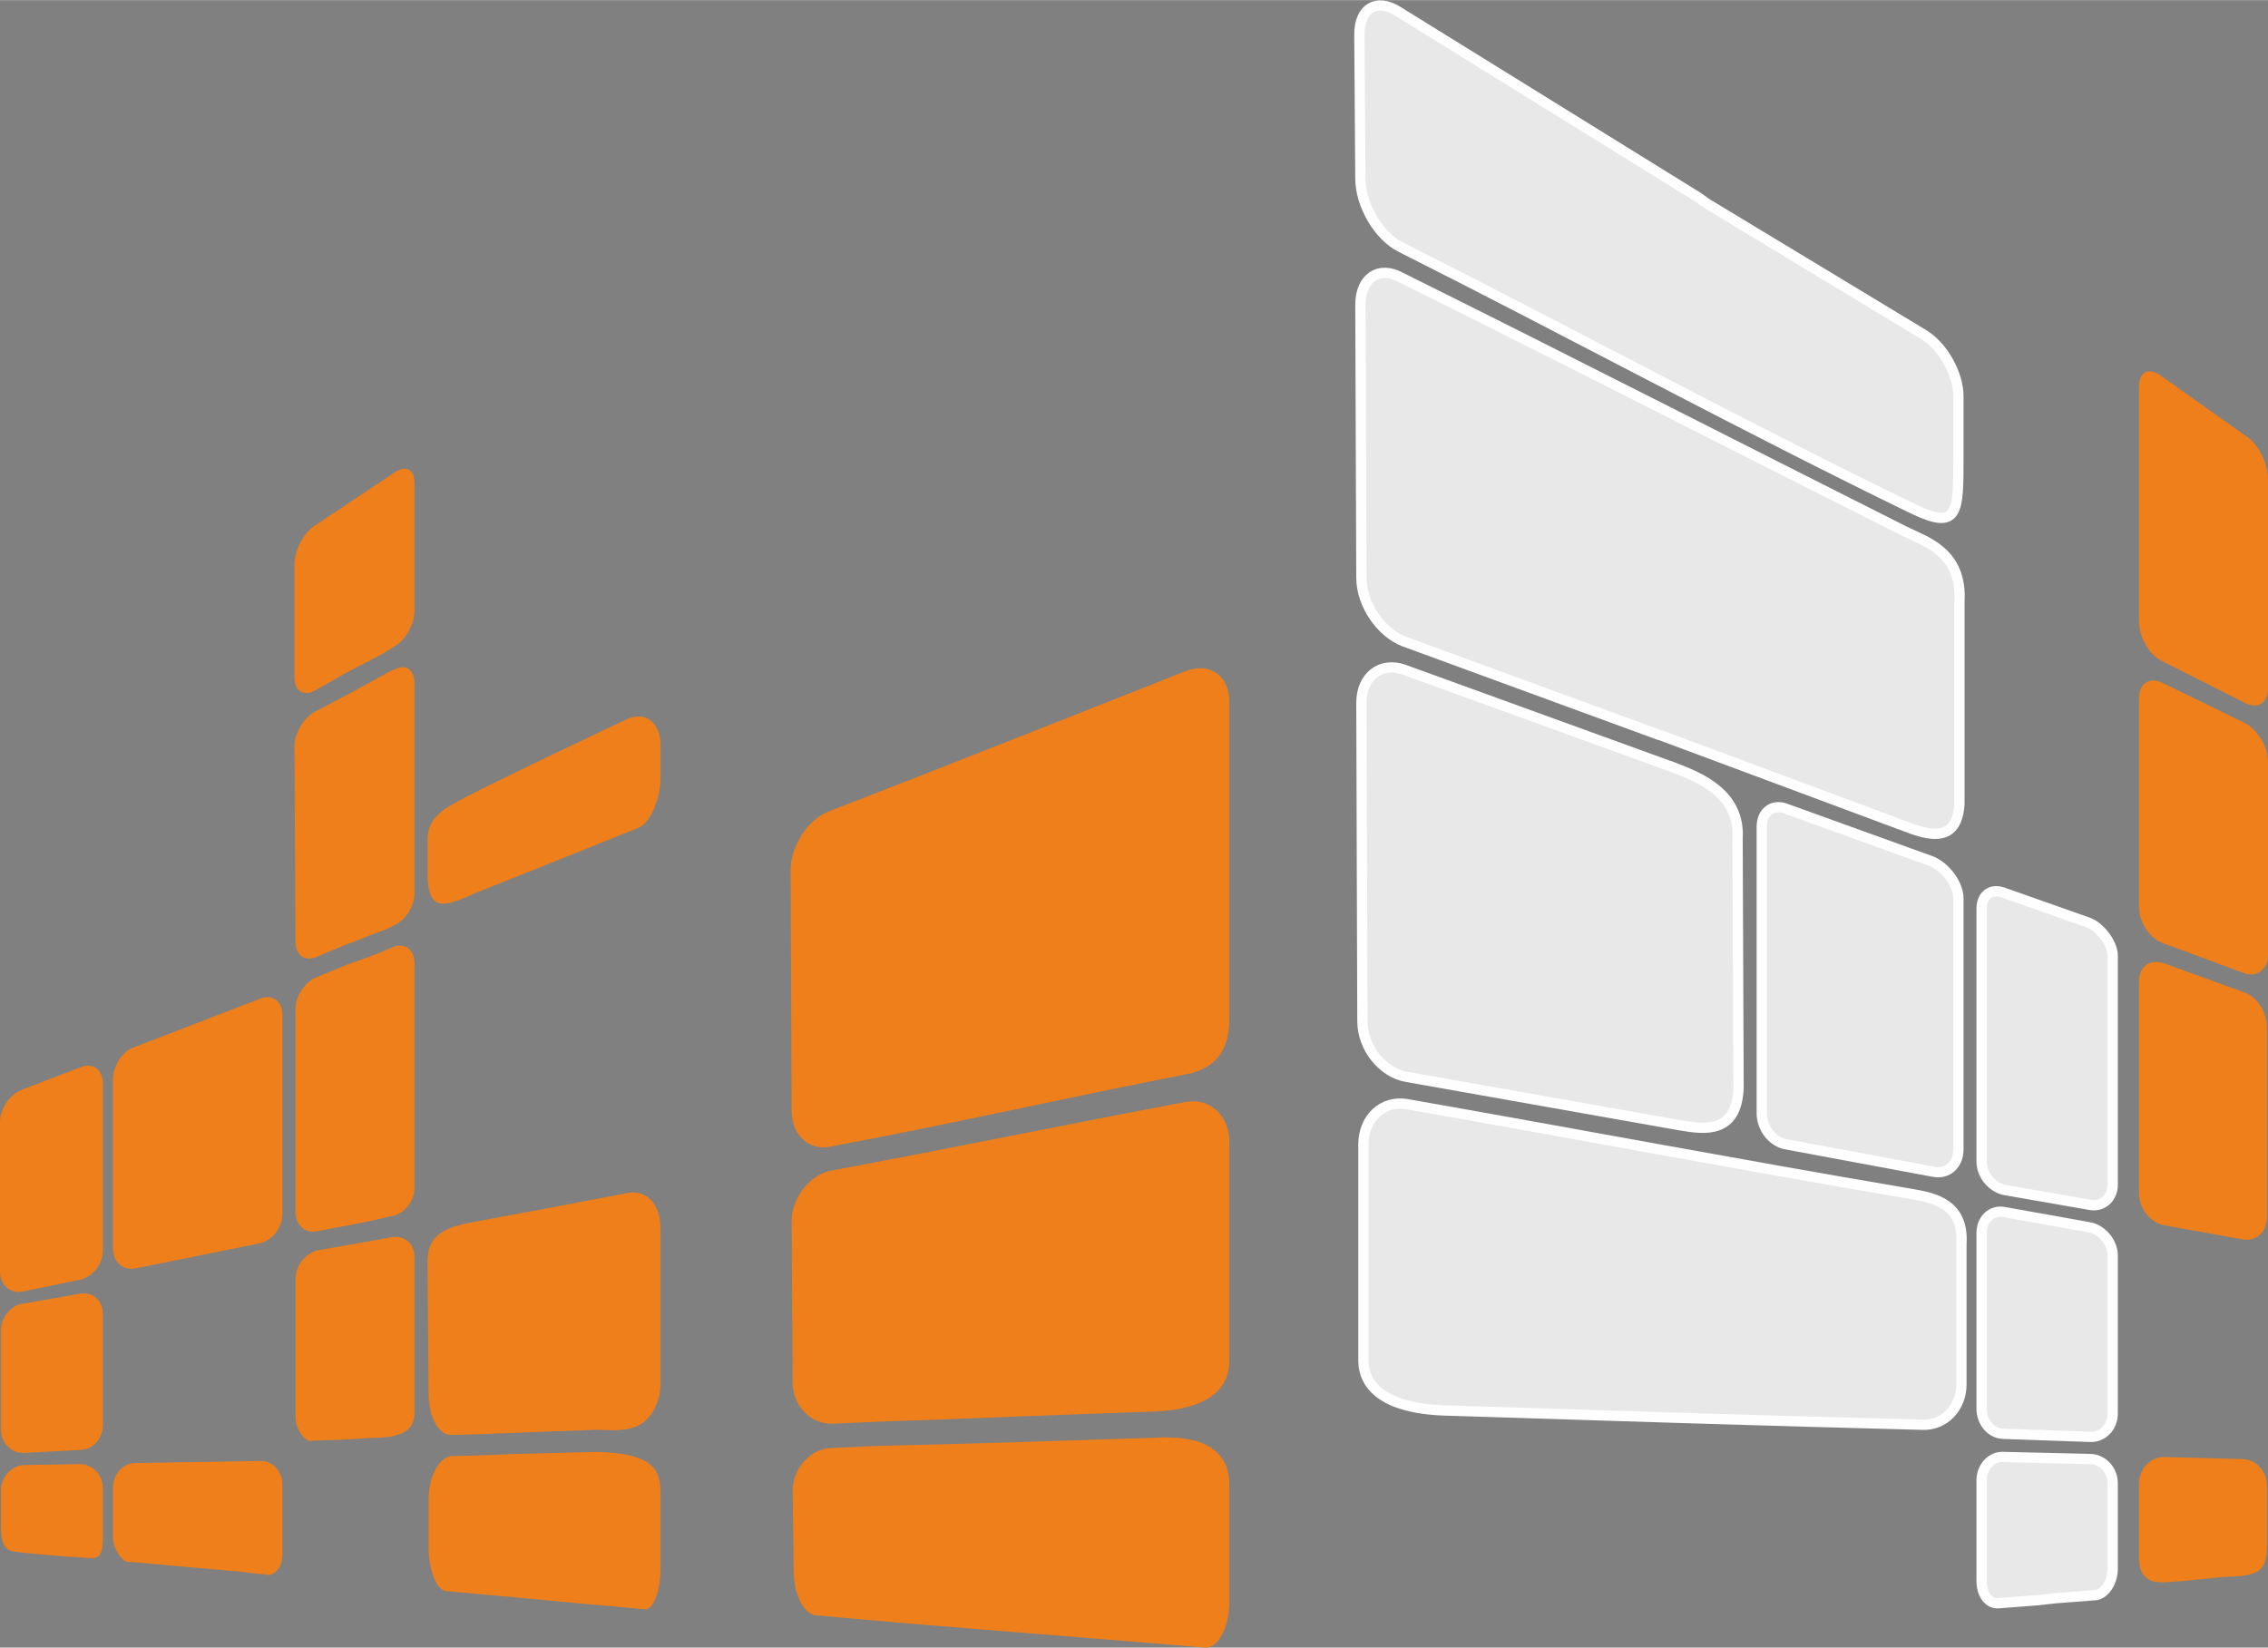
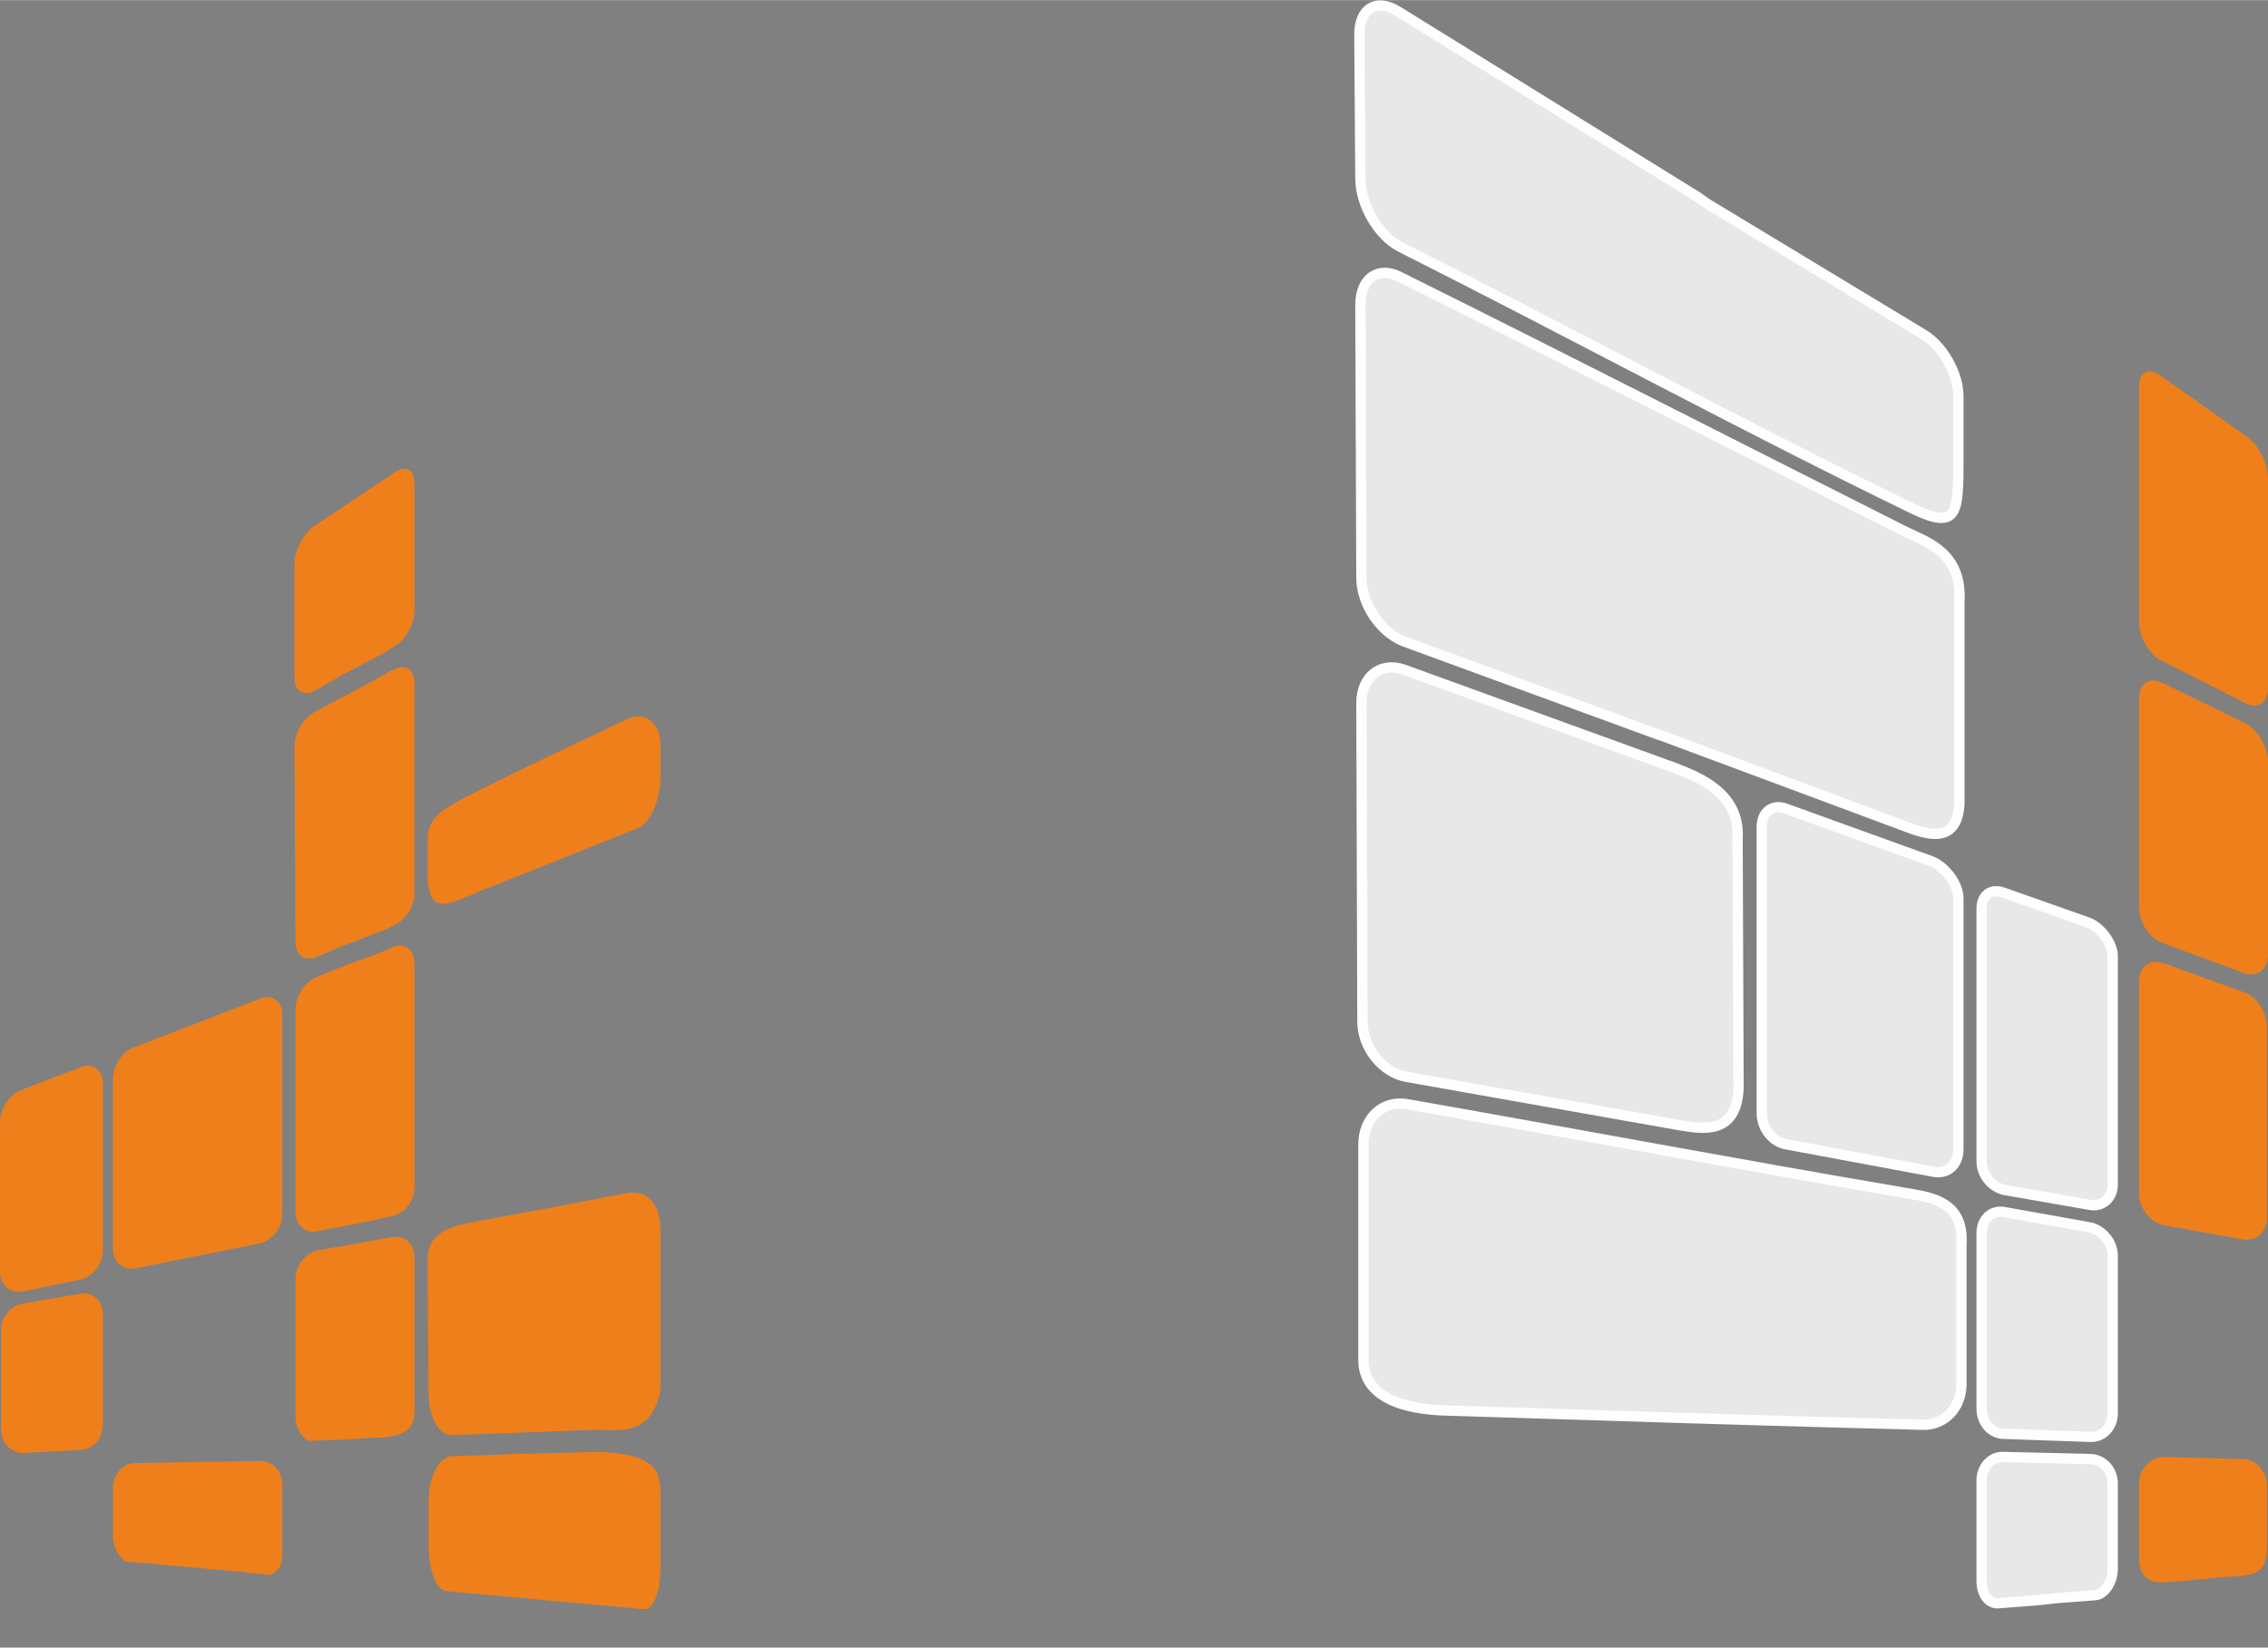
<svg xmlns="http://www.w3.org/2000/svg" xml:space="preserve" width="44.117mm" height="32.058mm" version="1.1" style="shape-rendering:geometricPrecision; text-rendering:geometricPrecision; image-rendering:optimizeQuality; fill-rule:evenodd; clip-rule:evenodd" viewBox="0 0 2249 1634">
  <rect x="0" y="0" width="2249" height="1634" fill="#808080" stroke="none" />
  <defs>
    <style type="text/css"> .str0 {stroke:#FEFEFE;stroke-width:10.196} .fil2 {fill:#E8E8E8} .fil0 {fill:#EF7F1A;fill-rule:nonzero} .fil1 {fill:#201B1C;fill-rule:nonzero} </style>
  </defs>
  <g id="Слой_x0020_1">
    <g id="_2066423755600">
      <path class="fil0" d="M2121 1472c0,-15 11,-27 25,-27l77 2c14,0 25,12 25,27l0 59c0,28 -11,30 -44,31l-39 4c-6,0 -23,3 -31,0 -11,-4 -13,-15 -13,-23l0 -73z" />
      <path class="fil0" d="M2121 974c0,-15 10,-23 24,-19l80 29c13,4 23,20 23,35l0 188c0,15 -11,25 -25,22l-78 -14c-13,-3 -24,-17 -24,-32l0 -209z" />
      <path class="fil0" d="M2121 693c0,-15 10,-22 23,-16l82 40c12,6 23,23 23,38l0 192c0,14 -11,23 -24,18l-81 -30c-13,-5 -23,-21 -23,-36l0 -206z" />
      <path class="fil0" d="M2142 372c-12,-8 -21,-3 -21,12l0 232c0,15 10,33 22,39l83 42c13,7 23,0 23,-15l0 -207c0,-15 -9,-34 -21,-42l-86 -61z" />
-       <path class="fil1" d="M2071 1217c13,2 24,15 24,28l0 157c0,13 -10,24 -23,23l-85 -3c-12,0 -22,-11 -22,-25l0 -174c0,-14 10,-23 22,-21l84 15z" />
      <path class="fil1" d="M2071 915c11,4 24,20 24,33l0 227c0,13 -10,22 -22,20l-86 -15c-12,-3 -22,-15 -22,-28l0 -251c0,-13 9,-20 21,-16l85 30z" />
      <path class="fil1" d="M1915 854c13,5 27,22 27,37l0 249c0,15 -11,25 -25,22l-145 -27c-14,-2 -25,-16 -25,-31l0 -284c0,-15 11,-23 24,-18l144 52z" />
-       <path class="fil1" d="M1643 728l-251 -92c-23,-9 -42,-37 -42,-63l-1 -271c0,-26 18,-39 40,-27 167,83 333,168 500,252 20,10 57,20 54,70l0 200c-2,37 -27,32 -47,25l-247 -92c-2,-1 -4,-1 -6,-2z" />
-       <path class="fil1" d="M1965 1468c0,-13 10,-24 22,-23l85 2c13,0 23,11 23,24l0 85c0,13 -8,25 -17,26 -10,1 -27,2 -39,3l-18 2c-13,1 -30,3 -39,3 -10,1 -17,-9 -17,-22l0 -100z" />
+       <path class="fil1" d="M1643 728l-251 -92c-23,-9 -42,-37 -42,-63l-1 -271c0,-26 18,-39 40,-27 167,83 333,168 500,252 20,10 57,20 54,70l0 200c-2,37 -27,32 -47,25l-247 -92z" />
      <path class="fil1" d="M1389 245c-22,-11 -40,-42 -40,-68l-1 -143c0,-26 17,-36 38,-23l297 184c3,2 7,5 10,7l215 130c18,11 34,38 34,61l0 61c0,54 0,72 -44,51 -171,-83 -338,-174 -509,-260z" />
-       <path class="fil1" d="M1438 1399c-65,-1 -86,-24 -86,-50l0 -214c0,-26 19,-44 43,-40 165,29 329,60 494,88 21,4 59,6 56,51l0 139c0,23 -17,41 -39,40 -156,-4 -312,-9 -468,-14z" />
      <path class="fil1" d="M1666 1116l-271 -48c-24,-4 -44,-29 -44,-55l-1 -316c0,-26 19,-41 42,-33l270 98c23,9 64,25 61,70l1 247c-2,46 -34,41 -58,37z" />
      <path class="fil0" d="M112 1476c0,-14 10,-25 22,-25l123 -2c13,-1 23,10 23,23l0 67c1,17 -9,23 -14,23 -4,-1 -13,-1 -25,-3l-90 -8c-12,-1 -20,-2 -25,-2 -4,0 -14,-12 -14,-25l0 -48z" />
      <path class="fil0" d="M259 990c11,-4 21,3 21,16l0 198c0,14 -10,26 -22,29l-124 25c-12,2 -22,-6 -22,-20l0 -167c0,-14 9,-28 20,-32l127 -49z" />
      <path class="fil0" d="M389 1227c12,-2 22,6 22,20l0 154c0,13 -6,25 -41,25l-34 2c-12,0 -25,1 -29,1 -4,0 -14,-10 -14,-24l0 -137c0,-13 10,-25 22,-28l29 -5c12,-2 32,-6 44,-8l1 0z" />
      <path class="fil0" d="M390 939c12,-4 21,3 21,16l0 223c0,13 -10,26 -22,28l-5 1c-12,3 -31,7 -43,9l-26 5c-12,3 -22,-6 -22,-19l0 -201c0,-13 9,-27 21,-32l32 -13c12,-4 31,-11 42,-16l2 -1z" />
      <path class="fil0" d="M391 664c11,-6 20,0 20,13l0 209c0,13 -9,27 -21,32l-8 4c-12,4 -30,12 -42,16l-26 11c-12,5 -21,-2 -21,-15l-1 -194c0,-13 9,-28 20,-34l36 -19c11,-6 29,-16 40,-22l3 -1z" />
      <path class="fil0" d="M392 468c11,-7 19,-2 19,11l0 127c0,13 -9,29 -20,35l-11 7c-11,6 -29,15 -40,21l-28 16c-11,6 -20,0 -20,-13l0 -113c0,-13 9,-30 19,-37l81 -54z" />
-       <path class="fil0" d="M1 1478c0,-13 10,-24 22,-25l56 -1c13,0 23,11 23,24l0 47c0,30 -7,21 -34,21l-34 -3c-26,-3 -33,1 -33,-30l0 -33z" />
      <path class="fil0" d="M80 1283c12,-2 22,7 22,20l0 110c0,14 -10,25 -23,25l-56 3c-12,0 -22,-10 -22,-23l0 -97c-1,-13 9,-26 21,-28l58 -10z" />
      <path class="fil0" d="M81 1058c11,-4 21,3 21,16l0 166c0,14 -10,26 -22,29l-58 12c-12,2 -22,-7 -22,-20l0 -148c0,-13 9,-27 21,-32l60 -23z" />
      <path class="fil0" d="M591 1440c56,1 64,17 64,41l0 74c0,23 -7,42 -16,41 -9,-1 -34,-3 -56,-5l-85 -8c-22,-2 -47,-4 -56,-5 -9,-1 -17,-21 -17,-44l0 -47c0,-23 11,-43 24,-43 13,0 41,-1 62,-2l80 -2z" />
      <path class="fil0" d="M623 1183c20,-3 32,13 32,36l0 155c0,11 -6,30 -19,38 -14,9 -34,6 -45,6l-80 3c-22,1 -50,2 -63,2 -13,1 -23,-18 -23,-41l-1 -120c0,-17 -2,-33 20,-43 8,-4 24,-7 36,-9 20,-4 55,-10 75,-14 21,-4 57,-11 68,-13z" />
      <path class="fil0" d="M620 714c19,-10 35,2 35,25l0 31c0,23 -10,46 -22,51 -12,5 -160,64 -160,64 -33,15 -47,19 -49,-14l0 -36c0,-13 2,-25 26,-38 15,-10 170,-83 170,-83z" />
-       <path class="fil0" d="M1177 665c23,-8 42,5 42,31l0 315c0,39 -22,51 -46,55 -117,23 -231,49 -349,71 -21,5 -39,-11 -39,-35l-1 -239c0,-24 17,-50 37,-58 119,-46 237,-93 356,-140zm-2 428c24,-5 44,13 44,39l0 218c0,26 -19,48 -76,50l-1 0c-92,3 -181,7 -272,10l-44 2c-22,1 -40,-18 -40,-41l-1 -160c0,-23 18,-46 39,-50 118,-22 234,-46 351,-68zm-33 333l2 0c59,-4 75,20 75,46l0 117c0,26 -12,47 -25,45 -128,-11 -256,-20 -385,-32 -12,-1 -22,-21 -22,-45l-1 -78c0,-23 18,-43 40,-43l44 -2c92,-2 181,-5 272,-8z" />
    </g>
    <path class="fil2 str0" d="M1908 332l-215 -130c-3,-2 -7,-5 -10,-7l-297 -184c-21,-13 -38,-3 -38,23l1 143c0,26 18,57 40,68 171,86 338,177 509,260 44,21 44,3 44,-51l0 -61c0,-23 -16,-50 -34,-61z" />
    <path class="fil2 str0" d="M1889 527c-167,-84 -333,-169 -500,-252 -22,-12 -40,1 -40,27l1 271c0,26 19,54 42,63l251 92c2,1 4,1 6,2l247 92c20,7 45,12 47,-25l0 -200c3,-50 -34,-60 -54,-70z" />
    <path class="fil2 str0" d="M1662 762l-270 -98c-23,-8 -42,7 -42,33l1 316c0,26 20,51 44,55l271 48c24,4 56,9 58,-37l-1 -247c3,-45 -38,-61 -61,-70z" />
    <path class="fil2 str0" d="M1747 820l0 284c0,15 11,29 25,31l145 27c14,3 25,-7 25,-22l0 -249c0,-15 -14,-32 -27,-37l-144 -52c-13,-5 -24,3 -24,18z" />
    <path class="fil2 str0" d="M1965 901l0 251c0,13 10,25 22,28l86 15c12,2 22,-7 22,-20l0 -227c0,-13 -13,-29 -24,-33l-85 -30c-12,-4 -21,3 -21,16z" />
    <path class="fil2 str0" d="M2071 1217l-84 -15c-12,-2 -22,7 -22,21l0 174c0,14 10,25 22,25l85 3c13,1 23,-10 23,-23l0 -157c0,-13 -11,-26 -24,-28z" />
    <path class="fil2 str0" d="M2072 1447l-85 -2c-12,-1 -22,10 -22,23l0 100c0,13 7,23 17,22l39 -3 18 -2 39 -3c9,-1 17,-13 17,-26l0 -85c0,-13 -10,-24 -23,-24z" />
    <path class="fil2 str0" d="M1906 1413c22,1 39,-17 39,-40l0 -139c3,-45 -35,-47 -56,-51 -165,-28 -329,-59 -494,-88 -24,-4 -43,14 -43,40l0 214c0,26 21,49 86,50 156,5 312,10 468,14z" />
  </g>
</svg>